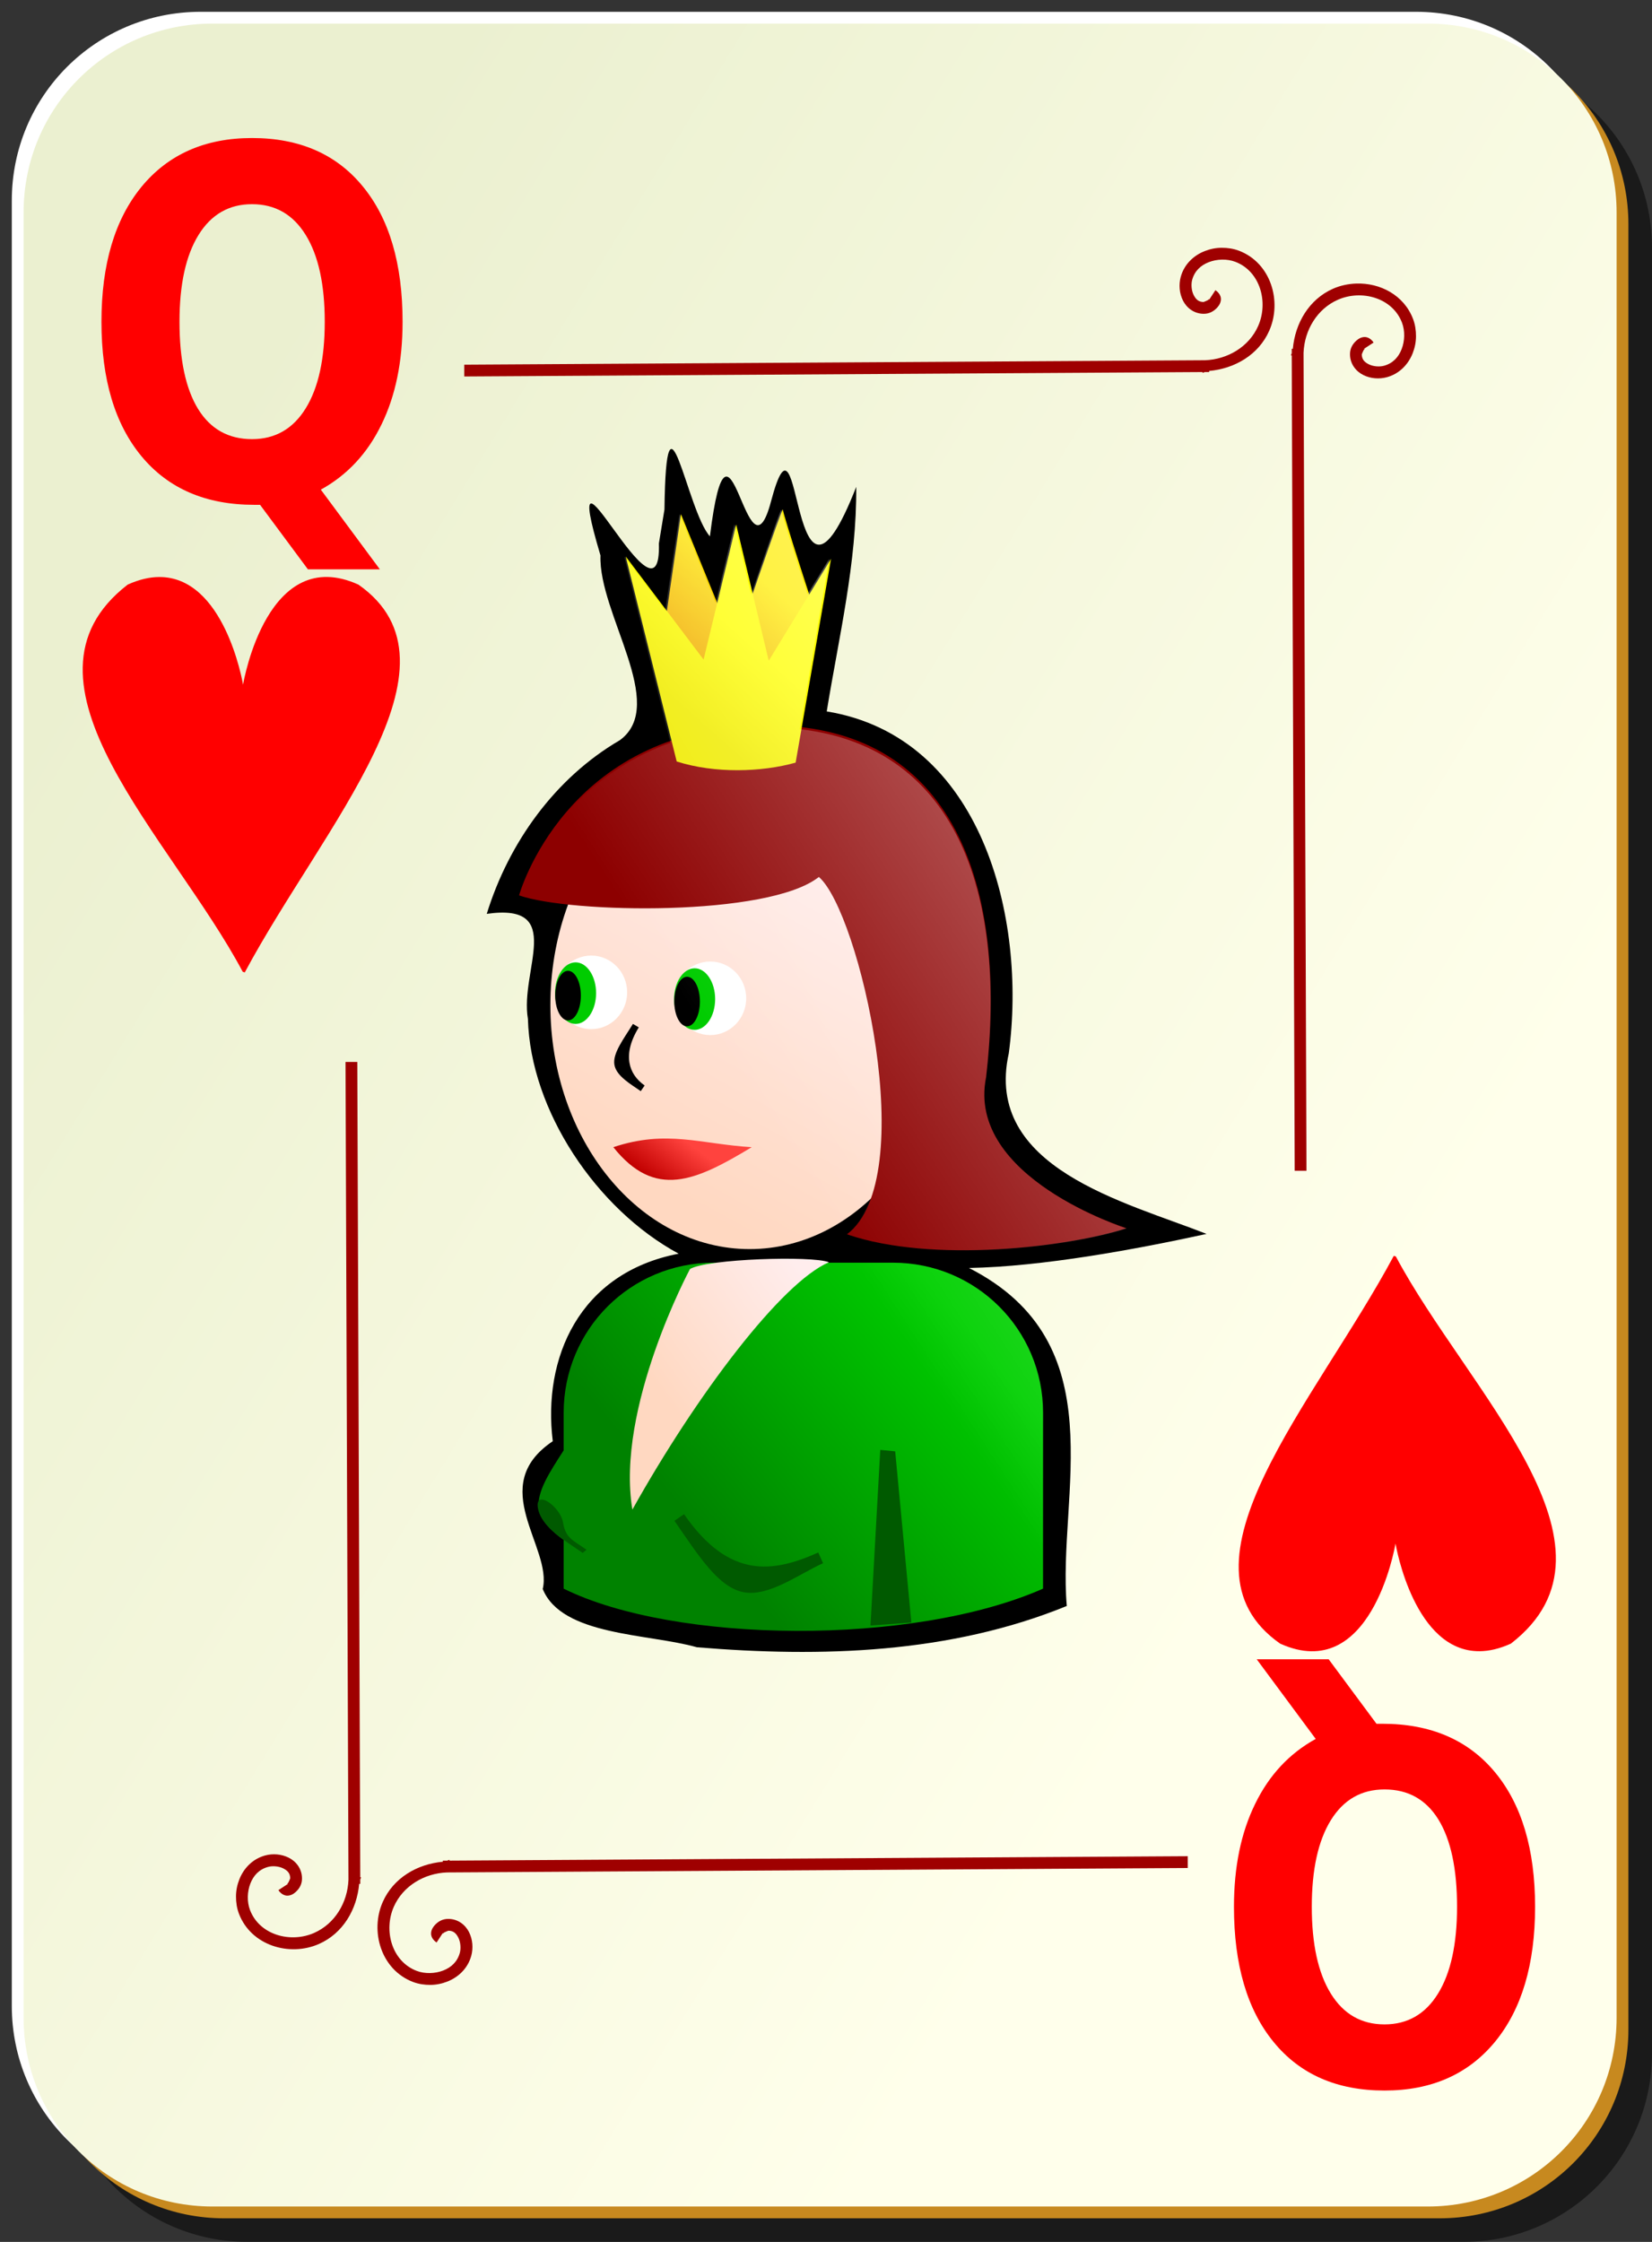
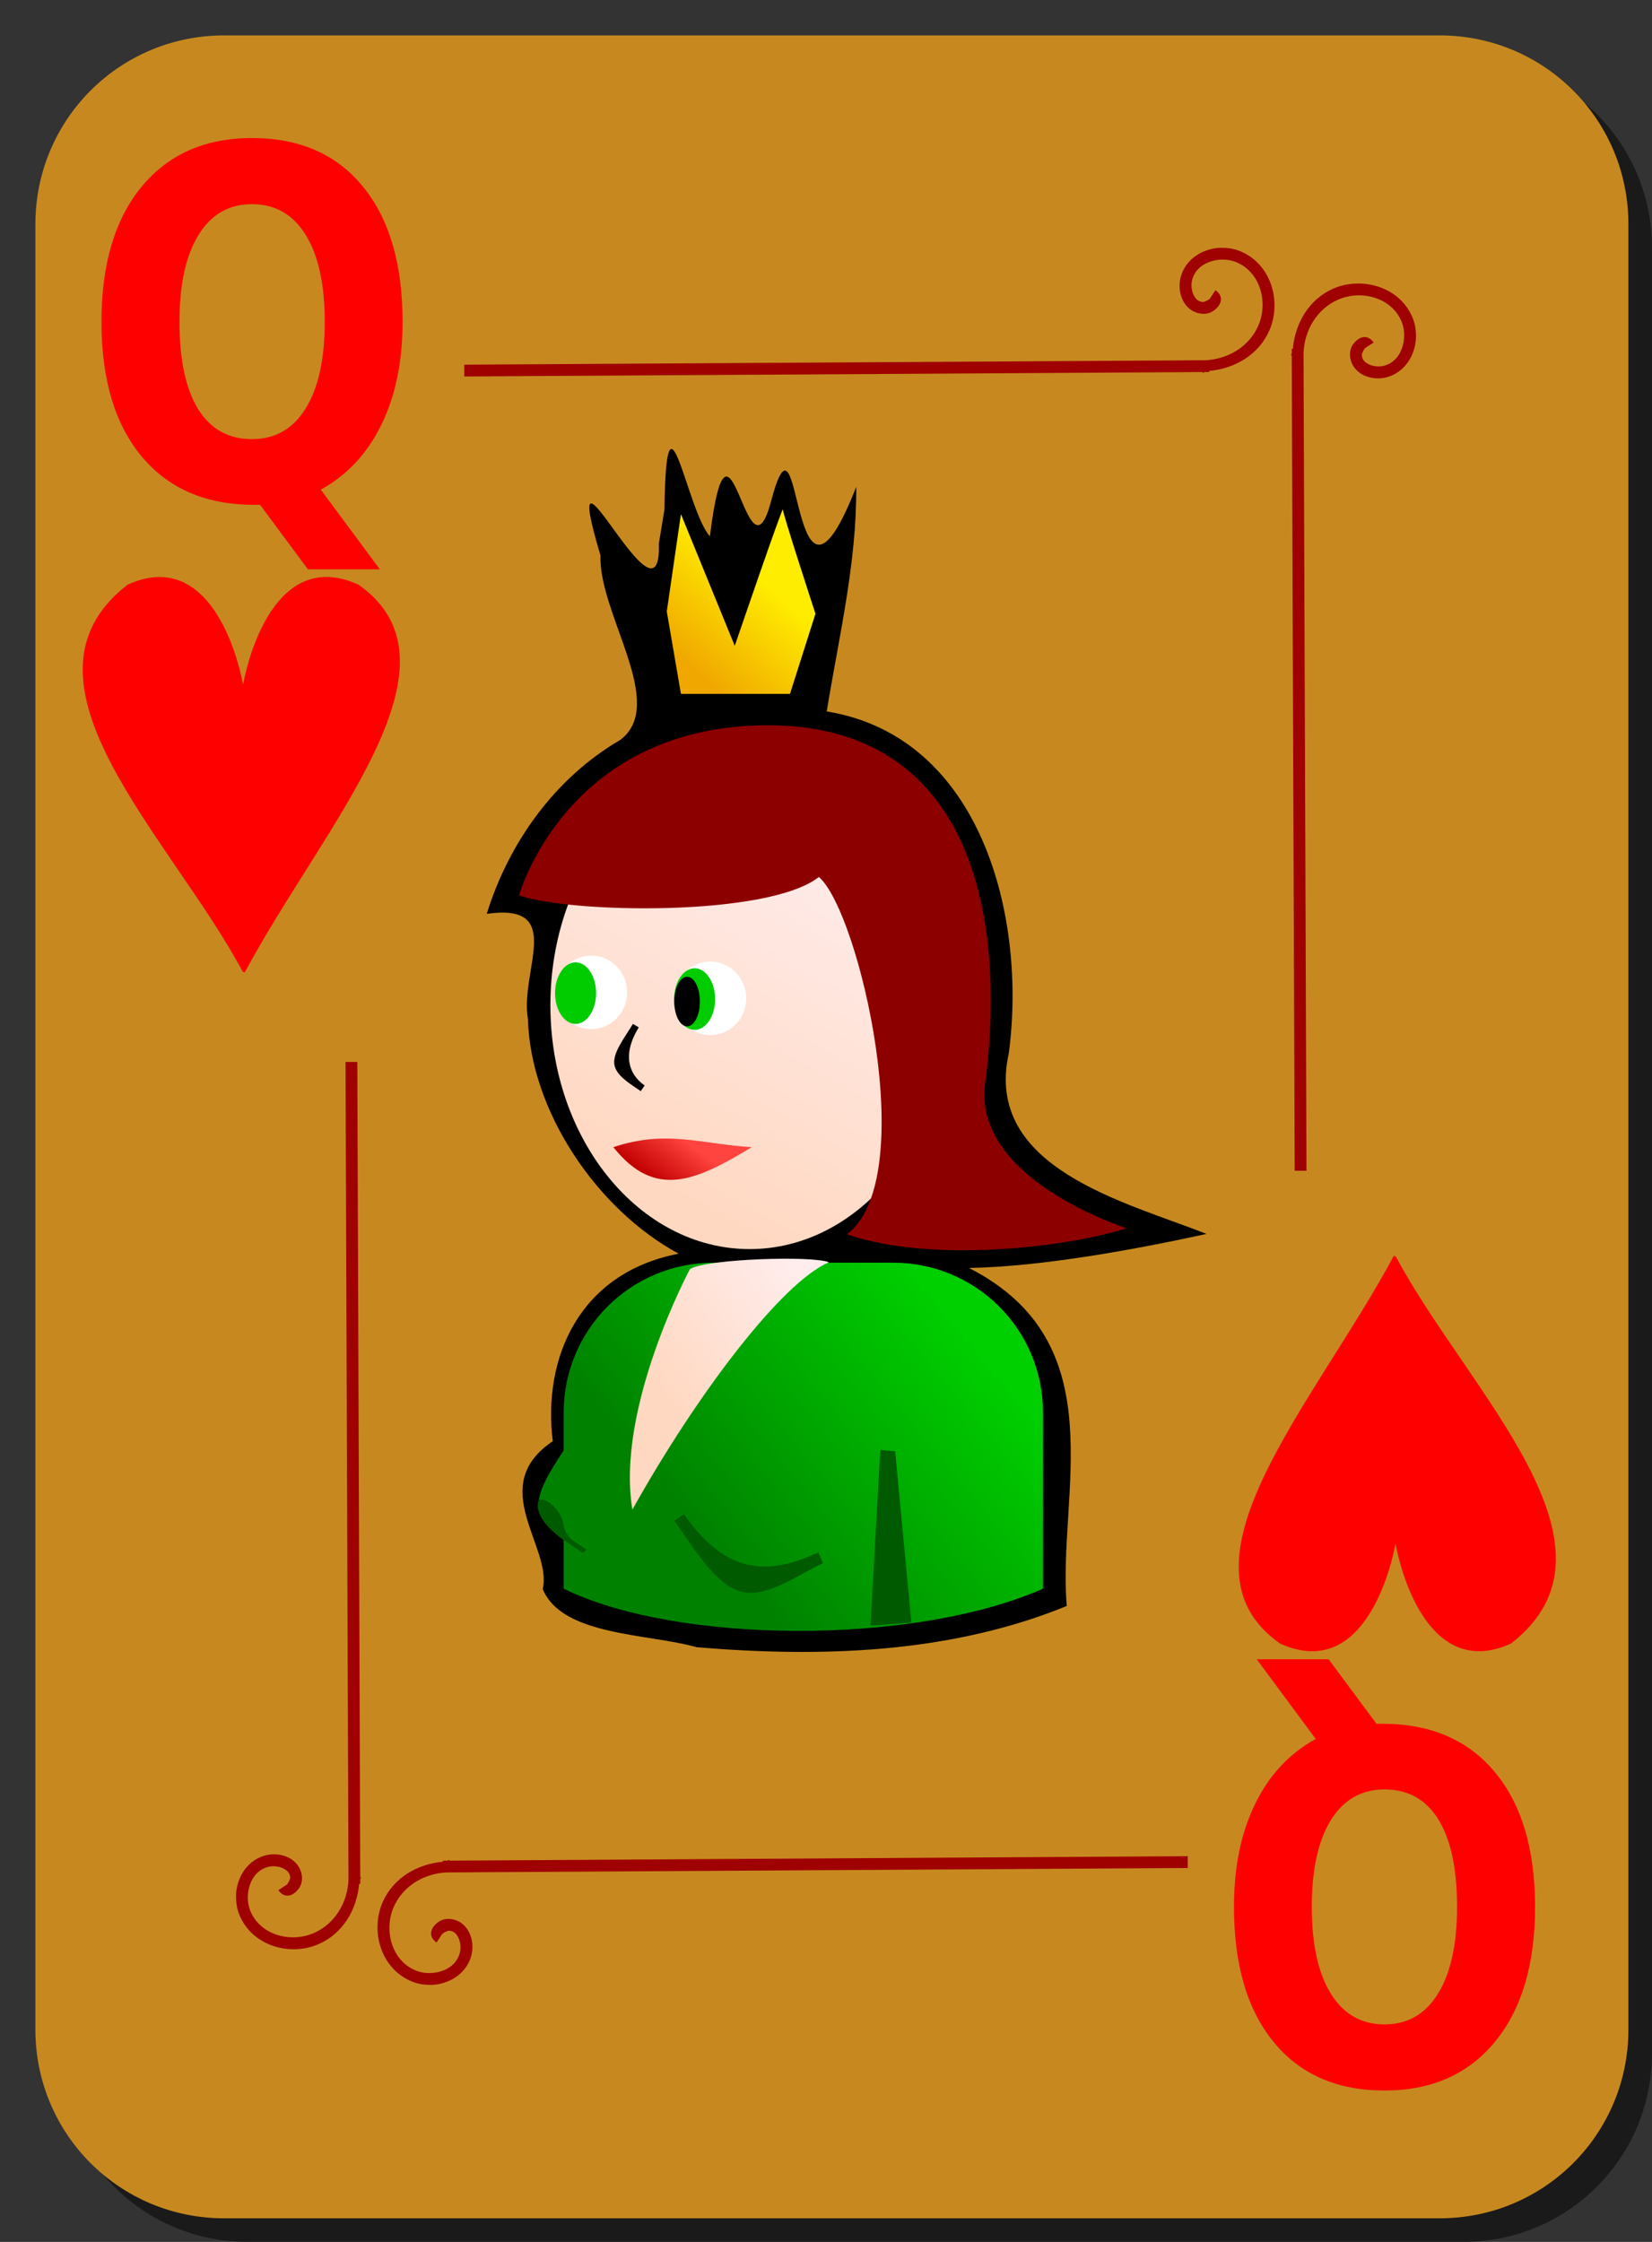
<svg xmlns="http://www.w3.org/2000/svg" xmlns:ns1="http://inkscape.sourceforge.net/DTD/sodipodi-0.dtd" xmlns:ns2="http://www.inkscape.org/namespaces/inkscape" xmlns:xlink="http://www.w3.org/1999/xlink" id="svg2" height="190" width="140" y="0" x="0" version="1.0" ns1:version="0.32" ns2:version="0.41" ns1:docname="h_q.svg" ns1:docbase="/home/nicu/Desktop/bordered">
  <rect width="100%" height="100%" fill="#333333" stroke="none" />
  <ns1:namedview id="base" pagecolor="#ffffff" bordercolor="#666666" borderopacity="1.0" ns2:pageopacity="0.0" ns2:pageshadow="2" ns2:window-width="1152" ns2:window-height="791" ns2:zoom="1.0000000" ns2:cx="70.000000" ns2:cy="95.000000" ns2:window-x="0" ns2:window-y="26" ns2:current-layer="svg2" />
  <defs id="defs3">
    <linearGradient id="linearGradient2060">
      <stop id="stop2062" offset="0" style="stop-color:#ebf0d0;stop-opacity:1;" />
      <stop id="stop2064" offset="1" style="stop-color:#ffffeb;stop-opacity:1;" />
    </linearGradient>
    <linearGradient gradientTransform="translate(0,-1)" gradientUnits="userSpaceOnUse" xlink:href="#linearGradient2060" id="linearGradient4853" y2="128.695" x2="109" y1="63.1" x1="2" />
    <linearGradient id="linearGradient6214">
      <stop id="stop6216" offset="0" style="stop-color:#c10000;stop-opacity:1;" />
      <stop id="stop6218" offset="1" style="stop-color:#ff433e;stop-opacity:1;" />
    </linearGradient>
    <linearGradient id="linearGradient5417">
      <stop style="stop-color:#f0a700;stop-opacity:1;" offset="0" id="stop5419" />
      <stop style="stop-color:#ffed00;stop-opacity:1;" offset="1" id="stop5421" />
    </linearGradient>
    <linearGradient id="linearGradient5407">
      <stop id="stop5409" offset="0" style="stop-color:#f0eb00;stop-opacity:1;" />
      <stop id="stop5411" offset="1" style="stop-color:#ffff00;stop-opacity:1;" />
    </linearGradient>
    <linearGradient id="linearGradient3865">
      <stop id="stop3867" offset="0" style="stop-color:#0083cc;stop-opacity:1;" />
      <stop id="stop3869" offset="1" style="stop-color:#24a4cc;stop-opacity:1;" />
    </linearGradient>
    <linearGradient id="linearGradient3857">
      <stop id="stop3859" offset="0" style="stop-color:#ffd8c1;stop-opacity:1;" />
      <stop id="stop3861" offset="1" style="stop-color:#ffeded;stop-opacity:1;" />
    </linearGradient>
    <linearGradient id="linearGradient2580" ns2:collect="always">
      <stop id="stop2582" offset="0" style="stop-color:#ffffff;stop-opacity:1;" />
      <stop id="stop2584" offset="1" style="stop-color:#ffffff;stop-opacity:0;" />
    </linearGradient>
    <linearGradient id="linearGradient3196">
      <stop id="stop3198" offset="0" style="stop-color:#008200;stop-opacity:1;" />
      <stop id="stop3200" offset="1" style="stop-color:#00d000;stop-opacity:1;" />
    </linearGradient>
    <linearGradient id="linearGradient4408">
      <stop id="stop4410" offset="0" style="stop-color:#ff44ab;stop-opacity:1;" />
      <stop id="stop4412" offset="1" style="stop-color:#ff66cc;stop-opacity:1;" />
    </linearGradient>
    <linearGradient ns2:collect="always" xlink:href="#linearGradient3857" id="linearGradient25640" gradientUnits="userSpaceOnUse" gradientTransform="matrix(0.187,0,0,0.145,9.089,209.533)" x1="356.442" y1="437.499" x2="484.796" y2="256.18" />
    <linearGradient ns2:collect="always" xlink:href="#linearGradient3196" id="linearGradient25642" gradientUnits="userSpaceOnUse" gradientTransform="matrix(0.145,0,0,0.145,34.484,222.174)" x1="298.986" y1="540.539" x2="449.323" y2="415.539" />
    <linearGradient ns2:collect="always" xlink:href="#linearGradient5417" id="linearGradient25644" gradientUnits="userSpaceOnUse" x1="632" y1="146.362" x2="698" y2="85.362" />
    <linearGradient ns2:collect="always" xlink:href="#linearGradient5407" id="linearGradient25646" gradientUnits="userSpaceOnUse" x1="653" y1="210.362" x2="708" y2="160.362" />
    <linearGradient ns2:collect="always" xlink:href="#linearGradient6214" id="linearGradient25648" gradientUnits="userSpaceOnUse" gradientTransform="matrix(0.145,0,0,0.145,31.882,221.523)" x1="294.246" y1="346.327" x2="312.092" y2="322.139" />
    <linearGradient ns2:collect="always" xlink:href="#linearGradient3857" id="linearGradient25650" gradientUnits="userSpaceOnUse" gradientTransform="translate(21.438,166.208)" x1="53.127" y1="122.476" x2="65.8" y2="113.287" />
    <linearGradient ns2:collect="always" xlink:href="#linearGradient2580" id="linearGradient25652" gradientUnits="userSpaceOnUse" gradientTransform="translate(178.438,157.211)" x1="-21.764" y1="46.291" x2="-101.909" y2="98.109" />
    <linearGradient y2="128.695" x2="109" y1="63.1" x1="2" gradientTransform="translate(0,-1)" gradientUnits="userSpaceOnUse" id="linearGradient28396" xlink:href="#linearGradient2060" ns2:collect="always" />
  </defs>
  <g ns2:label="Layer 1" ns2:groupmode="layer" id="layer1">
    <g id="g1344">
      <g id="g5630">
        <path style="fill:#000000;fill-opacity:0.498;stroke:none;stroke-width:0.2;stroke-miterlimit:4;stroke-dashoffset:0;stroke-opacity:1" d="M 21,5 L 124,5 C 132.864,5 140,12.136 140,21 L 140,174 C 140,182.864 132.864,190 124,190 L 21,190 C 12.136,190 5,182.864 5,174 L 5,21 C 5,12.136 12.136,5 21,5 z " id="rect2070" />
-         <path style="fill:#ffffff;fill-opacity:1;stroke:none;stroke-width:0.2;stroke-miterlimit:4;stroke-dashoffset:0;stroke-opacity:1" d="M 17,1 L 120,1 C 128.864,1 136,8.136 136,17 L 136,170 C 136,178.864 128.864,186 120,186 L 17,186 C 8.136,186 1,178.864 1,170 L 1,17 C 1,8.136 8.136,1 17,1 z " id="rect1300" />
        <path style="fill:#c7891f;fill-opacity:1;stroke:none;stroke-width:0.2;stroke-miterlimit:4;stroke-dashoffset:0;stroke-opacity:1" d="M 19,3 L 122,3 C 130.864,3 138,10.136 138,19 L 138,172 C 138,180.864 130.864,188 122,188 L 19,188 C 10.136,188 3,180.864 3,172 L 3,19 C 3,10.136 10.136,3 19,3 z " id="path5624" />
-         <path style="fill:url(#linearGradient28396);fill-opacity:1;stroke:none;stroke-width:0.2;stroke-miterlimit:4;stroke-dashoffset:0;stroke-opacity:1" d="M 18,2 L 121,2 C 129.864,2 137,9.136 137,18 L 137,171 C 137,179.864 129.864,187 121,187 L 18,187 C 9.136,187 2,179.864 2,171 L 2,18 C 2,9.136 9.136,2 18,2 z " id="rect1306" />
      </g>
      <path id="path2869" d="M 103.531,21 C 103.034,21.002 102.559,21.099 102.094,21.281 C 101.164,21.645 100.355,22.393 100.062,23.469 C 99.887,24.114 99.94,24.85 100.25,25.469 C 100.56,26.088 101.182,26.588 102,26.594 C 102.476,26.597 102.85,26.398 103.156,26.062 C 103.309,25.895 103.47,25.647 103.469,25.344 C 103.468,25.041 103.259,24.761 103,24.594 L 102.469,25.406 C 102.539,25.452 102.469,25.401 102.469,25.344 C 102.469,25.286 102.486,25.322 102.438,25.375 C 102.341,25.481 101.983,25.594 102,25.594 C 101.577,25.591 101.345,25.377 101.156,25 C 100.967,24.623 100.929,24.095 101.031,23.719 C 101.236,22.968 101.749,22.488 102.438,22.219 C 103.126,21.949 103.99,21.921 104.688,22.188 C 106.803,22.995 107.512,25.617 106.625,27.625 C 105.846,29.389 104.044,30.455 102.125,30.531 L 39.344,30.906 L 39.344,31.906 L 101.906,31.531 L 101.906,31.594 C 101.984,31.594 102.047,31.534 102.125,31.531 L 102.469,31.531 L 102.469,31.438 C 104.632,31.243 106.659,30.076 107.562,28.031 C 108.663,25.539 107.706,22.283 105,21.25 C 104.528,21.07 104.029,20.998 103.531,21 z M 114.938,24.031 C 114.266,24.054 113.592,24.194 112.969,24.469 C 110.924,25.372 109.757,27.399 109.562,29.562 L 109.469,29.562 L 109.469,29.906 C 109.466,29.984 109.406,30.047 109.406,30.125 L 109.469,30.125 L 109.719,99.219 L 110.719,99.219 L 110.469,29.906 C 110.545,27.987 111.611,26.186 113.375,25.406 C 115.383,24.519 118.005,25.228 118.812,27.344 C 119.079,28.042 119.051,28.905 118.781,29.594 C 118.512,30.282 118.032,30.796 117.281,31 C 116.905,31.102 116.377,31.064 116,30.875 C 115.623,30.686 115.409,30.454 115.406,30.031 C 115.406,30.049 115.519,29.691 115.625,29.594 C 115.678,29.545 115.714,29.563 115.656,29.562 C 115.599,29.562 115.548,29.492 115.594,29.562 L 116.406,29.031 C 116.239,28.772 115.959,28.563 115.656,28.562 C 115.353,28.562 115.105,28.722 114.938,28.875 C 114.602,29.181 114.403,29.556 114.406,30.031 C 114.412,30.85 114.912,31.471 115.531,31.781 C 116.15,32.092 116.886,32.144 117.531,31.969 C 118.607,31.676 119.355,30.867 119.719,29.938 C 119.901,29.473 119.998,28.997 120,28.5 C 120.002,28.003 119.93,27.504 119.75,27.031 C 118.975,25.002 116.953,23.963 114.938,24.031 z M 29.281,90 L 29.531,159.312 C 29.455,161.232 28.389,163.033 26.625,163.812 C 24.617,164.7 21.995,163.991 21.188,161.875 C 20.921,161.177 20.949,160.313 21.219,159.625 C 21.488,158.937 21.968,158.423 22.719,158.219 C 23.095,158.116 23.623,158.155 24,158.344 C 24.377,158.533 24.591,158.765 24.594,159.188 C 24.594,159.17 24.481,159.528 24.375,159.625 C 24.322,159.673 24.286,159.656 24.344,159.656 C 24.401,159.656 24.452,159.726 24.406,159.656 L 23.594,160.188 C 23.761,160.446 24.041,160.655 24.344,160.656 C 24.647,160.657 24.895,160.497 25.062,160.344 C 25.398,160.037 25.597,159.663 25.594,159.188 C 25.588,158.369 25.088,157.748 24.469,157.438 C 23.85,157.127 23.114,157.074 22.469,157.25 C 21.393,157.543 20.645,158.351 20.281,159.281 C 20.099,159.746 20.002,160.221 20,160.719 C 19.998,161.216 20.07,161.715 20.25,162.188 C 21.283,164.893 24.539,165.851 27.031,164.75 C 29.076,163.847 30.243,161.82 30.438,159.656 L 30.531,159.656 L 30.531,159.312 C 30.534,159.235 30.594,159.172 30.594,159.094 L 30.531,159.094 L 30.281,90 L 29.281,90 z M 100.656,157.312 L 38.094,157.688 L 38.094,157.625 C 38.016,157.625 37.953,157.685 37.875,157.688 L 37.531,157.688 L 37.531,157.781 C 35.368,157.975 33.341,159.143 32.438,161.188 C 31.337,163.679 32.294,166.936 35,167.969 C 35.472,168.149 35.971,168.221 36.469,168.219 C 36.966,168.217 37.441,168.119 37.906,167.938 C 38.836,167.574 39.645,166.826 39.938,165.75 C 40.113,165.105 40.06,164.369 39.75,163.75 C 39.44,163.131 38.818,162.631 38,162.625 C 37.524,162.622 37.15,162.821 36.844,163.156 C 36.691,163.324 36.53,163.572 36.531,163.875 C 36.532,164.178 36.741,164.458 37,164.625 L 37.531,163.812 C 37.461,163.767 37.531,163.817 37.531,163.875 C 37.531,163.933 37.514,163.897 37.562,163.844 C 37.659,163.738 38.017,163.625 38,163.625 C 38.423,163.628 38.655,163.842 38.844,164.219 C 39.033,164.595 39.071,165.124 38.969,165.5 C 38.764,166.251 38.251,166.731 37.562,167 C 36.874,167.269 36.01,167.298 35.312,167.031 C 33.197,166.223 32.488,163.602 33.375,161.594 C 34.154,159.83 35.956,158.764 37.875,158.688 L 100.656,158.312 L 100.656,157.312 z " style="fill:#9f0000;fill-opacity:1;fill-rule:evenodd;stroke:none;stroke-width:1px;stroke-linecap:butt;stroke-linejoin:miter;stroke-opacity:1" />
    </g>
    <g id="g5202" transform="translate(152.037,99.567)">
      <g id="g5581" transform="translate(351.5,184.5)" />
    </g>
  </g>
  <path id="text1481" style="font-size:37.419;font-style:normal;font-variant:normal;font-weight:bold;font-stretch:normal;fill:#ff0000;fill-opacity:1;stroke:none;stroke-width:1px;stroke-linecap:butt;stroke-linejoin:miter;stroke-opacity:1;font-family:Bitstream Vera Sans;text-anchor:start;writing-mode:lr-tb" d="M 22.039,42.783 L 21.54,42.783 C 17.453,42.783 14.275,41.416 12.004,38.683 C 9.734,35.951 8.598,32.146 8.598,27.27 C 8.598,22.408 9.728,18.596 11.988,15.837 C 14.258,13.077 17.381,11.698 21.358,11.698 C 25.378,11.698 28.507,13.064 30.744,15.797 C 32.992,18.529 34.117,22.354 34.117,27.27 C 34.117,30.646 33.518,33.553 32.322,35.991 C 31.137,38.429 29.426,40.264 27.189,41.497 L 32.189,48.248 L 26.092,48.248 L 22.039,42.783 M 21.358,17.304 C 19.408,17.304 17.896,18.174 16.822,19.916 C 15.748,21.657 15.211,24.109 15.211,27.27 C 15.211,30.485 15.737,32.95 16.789,34.665 C 17.841,36.366 19.364,37.217 21.358,37.217 C 23.318,37.217 24.835,36.346 25.91,34.604 C 26.984,32.863 27.521,30.418 27.521,27.27 C 27.521,24.109 26.984,21.657 25.91,19.916 C 24.835,18.174 23.318,17.304 21.358,17.304" />
  <path id="text4064" style="font-size:37.419;font-style:normal;font-variant:normal;font-weight:bold;font-stretch:normal;fill:#ff0000;fill-opacity:1;stroke:none;stroke-width:1px;stroke-linecap:butt;stroke-linejoin:miter;stroke-opacity:1;font-family:Bitstream Vera Sans;text-anchor:start;writing-mode:lr-tb" d="M 116.651,146.088 L 117.15,146.088 C 121.237,146.088 124.415,147.454 126.686,150.187 C 128.956,152.919 130.092,156.724 130.092,161.6 C 130.092,166.463 128.962,170.274 126.702,173.033 C 124.432,175.793 121.309,177.172 117.332,177.172 C 113.312,177.172 110.183,175.806 107.946,173.073 C 105.698,170.341 104.573,166.516 104.573,161.6 C 104.573,158.224 105.171,155.317 106.368,152.879 C 107.553,150.441 109.264,148.606 111.501,147.373 L 106.501,140.622 L 112.598,140.622 L 116.651,146.088 M 117.332,171.566 C 119.282,171.566 120.794,170.696 121.868,168.954 C 122.942,167.213 123.479,164.761 123.479,161.6 C 123.479,158.385 122.953,155.92 121.901,154.205 C 120.849,152.504 119.326,151.653 117.332,151.653 C 115.372,151.653 113.855,152.524 112.78,154.266 C 111.706,156.007 111.169,158.452 111.169,161.6 C 111.169,164.761 111.706,167.213 112.78,168.954 C 113.855,170.696 115.372,171.566 117.332,171.566" />
  <g id="g5530" />
  <g id="g1390" style="fill:#ff0000;fill-opacity:1" transform="matrix(0.286,0,0,0.389,-29.608,-9.472)">
    <path id="path1392" style="fill-rule:evenodd;stroke:none;stroke-width:3.429;stroke-linecap:butt;stroke-linejoin:round;stroke-miterlimit:4;stroke-opacity:1" transform="matrix(1.105,0,0,1.08,-12.014,-18.867)" d="M 147.206,156.417 C 144.67,156.43 141.884,156.899 138.8,157.948 C 105.177,177.485 150.505,208.989 169.644,236.042 L 170.196,236.18 C 191.229,206.611 231.268,174.072 200.675,157.948 C 176.438,149.704 169.963,177.146 169.737,178.136 C 169.54,177.272 164.595,156.329 147.206,156.417 z " />
  </g>
  <g id="g5938" style="fill:#ff0000;fill-opacity:1" transform="matrix(-0.286,0,0,-0.389,168.47,198.314)">
    <path id="path5940" style="fill-rule:evenodd;stroke:none;stroke-width:3.429;stroke-linecap:butt;stroke-linejoin:round;stroke-miterlimit:4;stroke-opacity:1" transform="matrix(1.105,0,0,1.08,-12.014,-18.867)" d="M 147.206,156.417 C 144.67,156.43 141.884,156.899 138.8,157.948 C 105.177,177.485 150.505,208.989 169.644,236.042 L 170.196,236.18 C 191.229,206.611 231.268,174.072 200.675,157.948 C 176.438,149.704 169.963,177.146 169.737,178.136 C 169.54,177.272 164.595,156.329 147.206,156.417 z " />
  </g>
  <g id="g4128" transform="translate(-19.25,-171.697)">
    <path style="fill:#000000;fill-opacity:1;stroke:none;stroke-width:2;stroke-miterlimit:4;stroke-dashoffset:0;stroke-opacity:1" d="M 75.088,217.754 C 75.336,226.143 66.313,205.912 70.138,218.772 C 69.96,223.717 75.883,231.418 71.781,234.427 C 66.292,237.628 62.366,243.109 60.5,249.146 C 67.224,248.191 63.283,253.953 63.989,258.048 C 64.194,265.798 69.79,274.181 76.764,277.946 C 68.298,279.578 65.224,286.831 66.095,293.839 C 60.401,297.663 66.086,302.823 65.244,306.364 C 66.864,310.354 74.184,310.128 78.312,311.302 C 88.834,312.173 99.753,311.847 109.656,307.802 C 108.832,298.377 113.893,285.536 101.367,279.158 C 107.591,279.042 115.466,277.587 121.5,276.271 C 114.636,273.562 102.575,270.693 104.741,260.963 C 106.275,249.498 102.468,234.14 89.312,231.989 C 90.341,225.667 91.861,219.399 91.812,212.958 C 86.135,227.469 87.266,204.138 84.594,214.176 C 82.54,221.979 81.071,203.799 79.412,217.153 C 77.439,214.97 75.711,203.115 75.56,214.878 L 75.088,217.754 z " id="path1751" ns1:nodetypes="ccccccccccccccccccc" />
    <path style="fill:url(#linearGradient25640);fill-opacity:1;stroke:none;stroke-width:2;stroke-miterlimit:4;stroke-dashoffset:0;stroke-opacity:1" d="M 99.661,256.881 C 99.661,268.294 92.097,277.557 82.777,277.557 C 73.457,277.557 65.893,268.294 65.893,256.881 C 65.893,245.468 73.457,236.205 82.777,236.205 C 92.097,236.205 99.661,245.468 99.661,256.881 z " id="path1755" />
    <path style="fill:url(#linearGradient25642);fill-opacity:1;stroke:none;stroke-width:2;stroke-miterlimit:4;stroke-dashoffset:0;stroke-opacity:1" d="M 79.737,278.709 C 72.688,278.709 67.018,284.379 67.018,291.428 L 67.018,294.615 C 65.841,296.449 64.685,298.169 64.924,299.584 C 65.101,300.629 66.017,301.477 67.018,302.209 L 67.018,306.334 C 76.398,310.983 96.55,311.228 107.643,306.334 L 107.643,291.428 C 107.643,284.379 101.974,278.709 94.924,278.709 L 79.737,278.709 z " id="path1757" />
    <path style="fill:#8d0000;fill-opacity:1;fill-rule:evenodd;stroke:none;stroke-width:1.537px;stroke-linecap:butt;stroke-linejoin:miter;stroke-opacity:1" d="M 63.238,247.58 C 63.238,247.58 67.135,233.449 83.85,233.169 C 100.284,232.89 104.67,247.052 102.817,263.002 C 101.104,271.503 114.718,275.787 114.718,275.787 C 109.865,277.364 98.266,278.801 91.024,276.303 C 97.312,271.581 92.07,248.955 88.645,246.019 C 84.376,249.407 67.611,249.114 63.238,247.58 z " id="path1759" ns1:nodetypes="ccccccc" />
    <g id="g1761" transform="matrix(0.145,0,0,0.145,31.882,221.523)">
      <path transform="translate(-4,-6)" style="fill:#ffffff;fill-opacity:1;stroke:none;stroke-width:2;stroke-miterlimit:4;stroke-dashoffset:0;stroke-opacity:1" d="M 353,245.862 C 353,257.73 343.592,267.362 332,267.362 C 320.408,267.362 311,257.73 311,245.862 C 311,233.994 320.408,224.362 332,224.362 C 343.592,224.362 353,233.994 353,245.862 z " id="path1763" />
      <path transform="matrix(0.571,0,0,0.837,129.286,34.524)" style="fill:#00cc00;fill-opacity:1;stroke:none;stroke-width:2;stroke-miterlimit:4;stroke-dashoffset:0;stroke-opacity:1" d="M 353,245.862 C 353,257.73 343.592,267.362 332,267.362 C 320.408,267.362 311,257.73 311,245.862 C 311,233.994 320.408,224.362 332,224.362 C 343.592,224.362 353,233.994 353,245.862 z " id="path1765" />
      <path transform="matrix(0.357,0,0,0.674,195.929,76.048)" style="fill:#000000;fill-opacity:1;stroke:none;stroke-width:2;stroke-miterlimit:4;stroke-dashoffset:0;stroke-opacity:1" d="M 353,245.862 C 353,257.73 343.592,267.362 332,267.362 C 320.408,267.362 311,257.73 311,245.862 C 311,233.994 320.408,224.362 332,224.362 C 343.592,224.362 353,233.994 353,245.862 z " id="path1767" />
    </g>
    <g id="g1769" transform="matrix(0.12,0,0,9.705316e-2,1.597,213.875)">
      <path ns1:nodetypes="cccccccc" id="path1771" d="M 618,99.362 L 628,14.362 L 666,129.362 C 666,129.362 700,6.362 700,10.362 C 700,14.362 723,101.362 723,101.362 L 705,171.362 L 628,171.362 L 618,99.362 z " style="fill:url(#linearGradient25644);fill-opacity:1;fill-rule:evenodd;stroke:none;stroke-width:1px;stroke-linecap:butt;stroke-linejoin:miter;stroke-opacity:1" />
-       <path ns1:nodetypes="cccccccc" id="path1773" d="M 589,51.362 L 625,230.362 C 652,241.029 685,239.696 709,231.362 L 734,53.362 L 690,142.362 L 667,23.362 L 644,141.362 L 589,51.362 z " style="fill:url(#linearGradient25646);fill-opacity:1;fill-rule:evenodd;stroke:none;stroke-width:1px;stroke-linecap:butt;stroke-linejoin:miter;stroke-opacity:1" />
    </g>
    <g id="g1775" transform="matrix(0.145,0,0,0.145,21.793,221.019)">
      <path transform="translate(-4,-6)" style="fill:#ffffff;fill-opacity:1;stroke:none;stroke-width:2;stroke-miterlimit:4;stroke-dashoffset:0;stroke-opacity:1" d="M 353,245.862 C 353,257.73 343.592,267.362 332,267.362 C 320.408,267.362 311,257.73 311,245.862 C 311,233.994 320.408,224.362 332,224.362 C 343.592,224.362 353,233.994 353,245.862 z " id="path1777" />
      <path transform="matrix(0.571,0,0,0.837,129.286,34.524)" style="fill:#00cc00;fill-opacity:1;stroke:none;stroke-width:2;stroke-miterlimit:4;stroke-dashoffset:0;stroke-opacity:1" d="M 353,245.862 C 353,257.73 343.592,267.362 332,267.362 C 320.408,267.362 311,257.73 311,245.862 C 311,233.994 320.408,224.362 332,224.362 C 343.592,224.362 353,233.994 353,245.862 z " id="path1779" />
-       <path transform="matrix(0.357,0,0,0.674,195.929,76.048)" style="fill:#000000;fill-opacity:1;stroke:none;stroke-width:2;stroke-miterlimit:4;stroke-dashoffset:0;stroke-opacity:1" d="M 353,245.862 C 353,257.73 343.592,267.362 332,267.362 C 320.408,267.362 311,257.73 311,245.862 C 311,233.994 320.408,224.362 332,224.362 C 343.592,224.362 353,233.994 353,245.862 z " id="path1781" />
    </g>
    <path style="fill:url(#linearGradient25648);fill-opacity:1;fill-rule:evenodd;stroke:none;stroke-width:1px;stroke-linecap:butt;stroke-linejoin:miter;stroke-opacity:1" d="M 71.227,268.92 C 74.757,273.333 78.162,271.82 82.954,268.92 C 78.667,268.667 75.766,267.406 71.227,268.92 z " id="path1783" ns1:nodetypes="ccc" />
    <path style="fill:#005a00;fill-opacity:1;stroke:none;stroke-width:2;stroke-miterlimit:4;stroke-dashoffset:0;stroke-opacity:1" d="M 93.849,294.574 L 95.113,294.698 L 96.484,309.21 L 93.019,309.461 L 93.849,294.574 z " id="path1785" ns1:nodetypes="ccccc" />
    <path ns1:nodetypes="ccccccc" id="path1787" d="M 77.219,300.021 L 76.406,300.583 C 78.45,303.544 80.148,306.257 82.293,306.64 C 84.439,307.023 86.966,305.09 89,304.177 L 88.594,303.271 C 86.638,304.149 84.75,304.694 82.906,304.364 C 81.062,304.035 79.165,302.841 77.219,300.021 z " style="fill:#005a00;fill-opacity:1;fill-rule:evenodd;stroke:none;stroke-width:1px;stroke-linecap:butt;stroke-linejoin:miter;stroke-opacity:1" />
    <path ns1:nodetypes="ccccccc" id="path1789" d="M 72.888,258.473 C 72.096,259.76 71.154,260.964 71.318,261.936 C 71.482,262.908 72.76,263.61 73.55,264.171 L 73.881,263.693 C 73.186,263.2 72.729,262.563 72.594,261.763 C 72.459,260.964 72.644,259.971 73.384,258.767 L 72.888,258.473 z " style="fill:#000000;fill-opacity:1;fill-rule:evenodd;stroke:none;stroke-width:1px;stroke-linecap:butt;stroke-linejoin:miter;stroke-opacity:1" />
    <path style="fill:url(#linearGradient25650);fill-opacity:1;fill-rule:evenodd;stroke:none;stroke-width:1px;stroke-linecap:butt;stroke-linejoin:miter;stroke-opacity:1" d="M 77.724,279.245 C 77.724,279.245 71.406,291.019 72.842,299.635 C 78.298,289.871 85.477,280.394 89.498,278.671 C 88.062,278.097 79.16,278.384 77.724,279.245 z " id="path1791" ns1:nodetypes="cccc" />
    <path style="fill:#005a00;fill-opacity:1;fill-rule:evenodd;stroke:none;stroke-width:1px;stroke-linecap:butt;stroke-linejoin:miter;stroke-opacity:1" d="M 64.836,299.507 C 65.115,301.161 67.287,302.354 68.63,303.307 L 68.957,303.038 C 67.776,302.2 67.193,302.082 66.963,300.722 C 66.734,299.363 64.556,297.854 64.836,299.507 z " id="path1793" ns1:nodetypes="ccccc" />
-     <path style="fill:url(#linearGradient25652);fill-opacity:1;stroke:none;stroke-width:2;stroke-miterlimit:4;stroke-dashoffset:0;stroke-opacity:1" d="M 85.469,214.899 C 85.469,214.656 84.099,218.626 82.906,222.086 L 81.5,216.149 L 79.906,222.805 L 76.844,215.274 L 75.625,223.461 L 72.156,218.867 L 76.062,234.649 C 65.967,238.244 63.25,247.586 63.25,247.586 C 64.139,247.898 65.764,248.116 67.469,248.305 C 66.486,250.926 65.906,253.827 65.906,256.899 C 65.906,268.312 73.461,277.555 82.781,277.555 C 86.645,277.555 90.154,275.889 93,273.211 C 92.533,274.515 91.934,275.627 91.031,276.305 C 98.273,278.803 109.866,277.382 114.719,275.805 C 114.719,275.805 101.1,271.494 102.812,262.992 C 104.535,248.173 100.742,235.075 87.031,233.492 L 89.531,219.055 L 87.688,222.055 C 87.004,219.948 85.469,215.214 85.469,214.899 z M 79.75,278.711 C 72.701,278.711 67.031,284.381 67.031,291.43 L 67.031,294.617 C 65.854,296.451 64.698,298.171 64.938,299.586 C 65.114,300.63 66.03,301.478 67.031,302.211 L 67.031,306.367 C 73.043,309.347 83.392,310.293 93.031,309.461 C 94.18,309.362 95.352,309.367 96.469,309.211 C 100.603,308.632 104.521,307.751 107.656,306.367 L 107.656,291.43 C 107.656,284.381 101.955,278.711 94.906,278.711 L 79.75,278.711 z " id="path1795" />
  </g>
</svg>